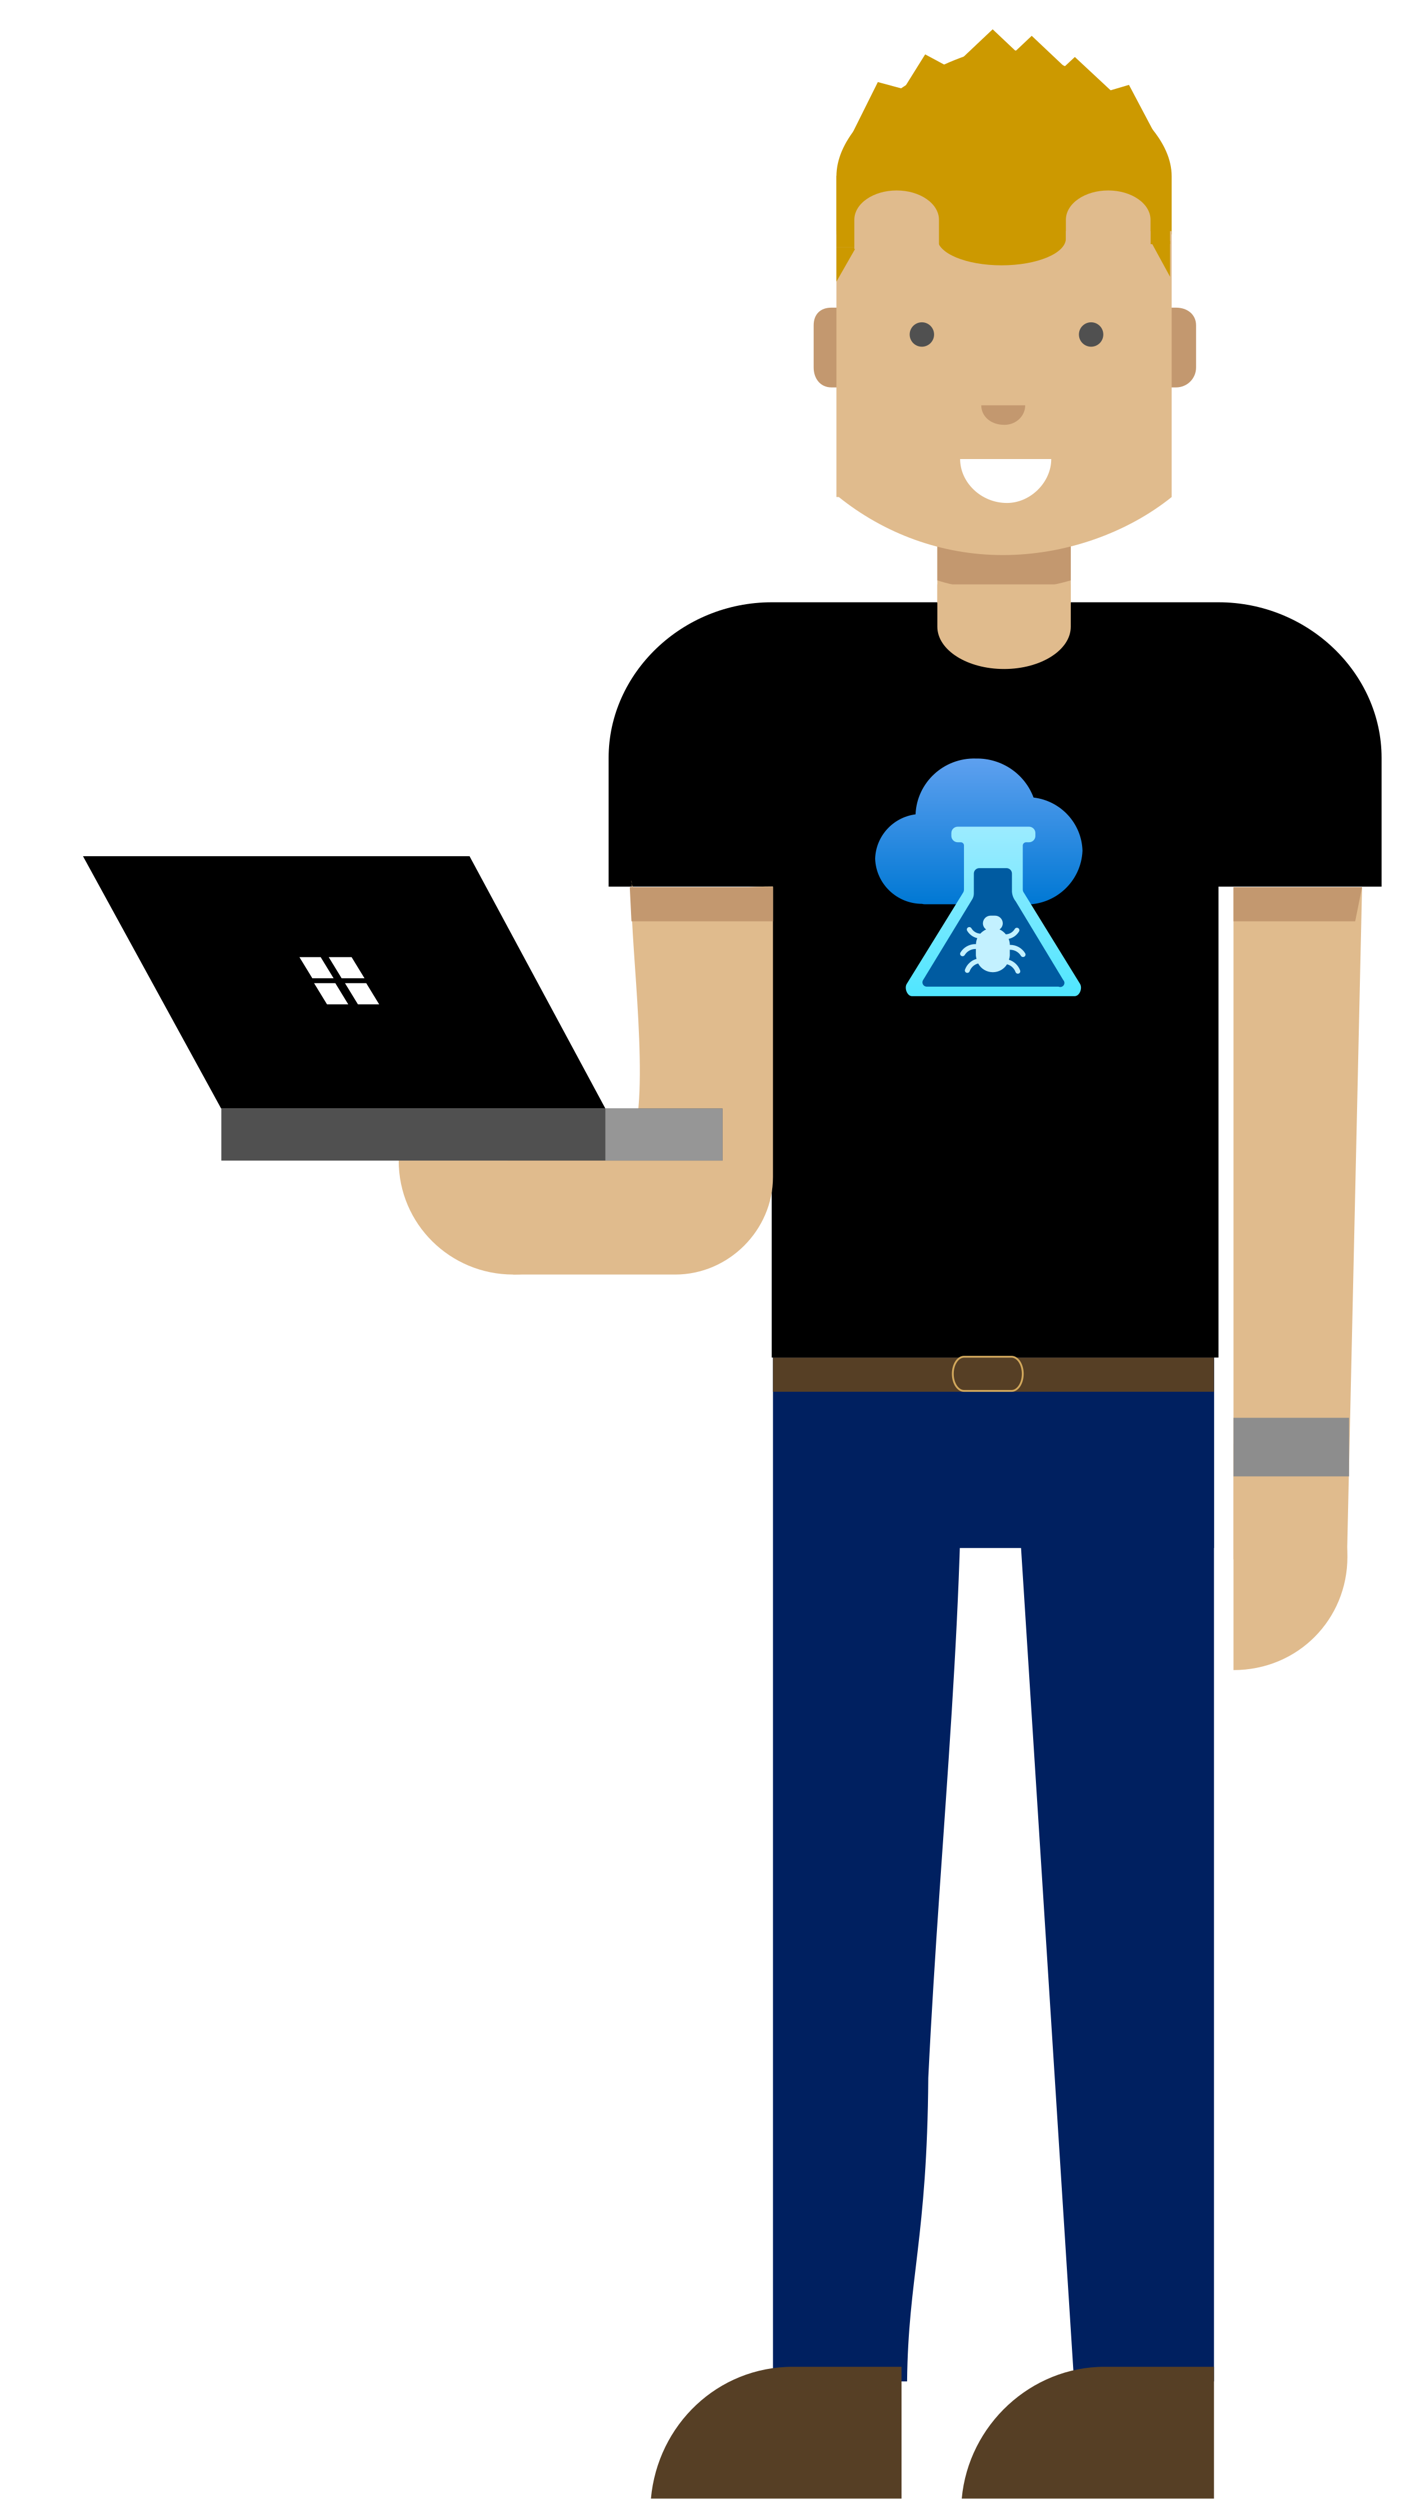
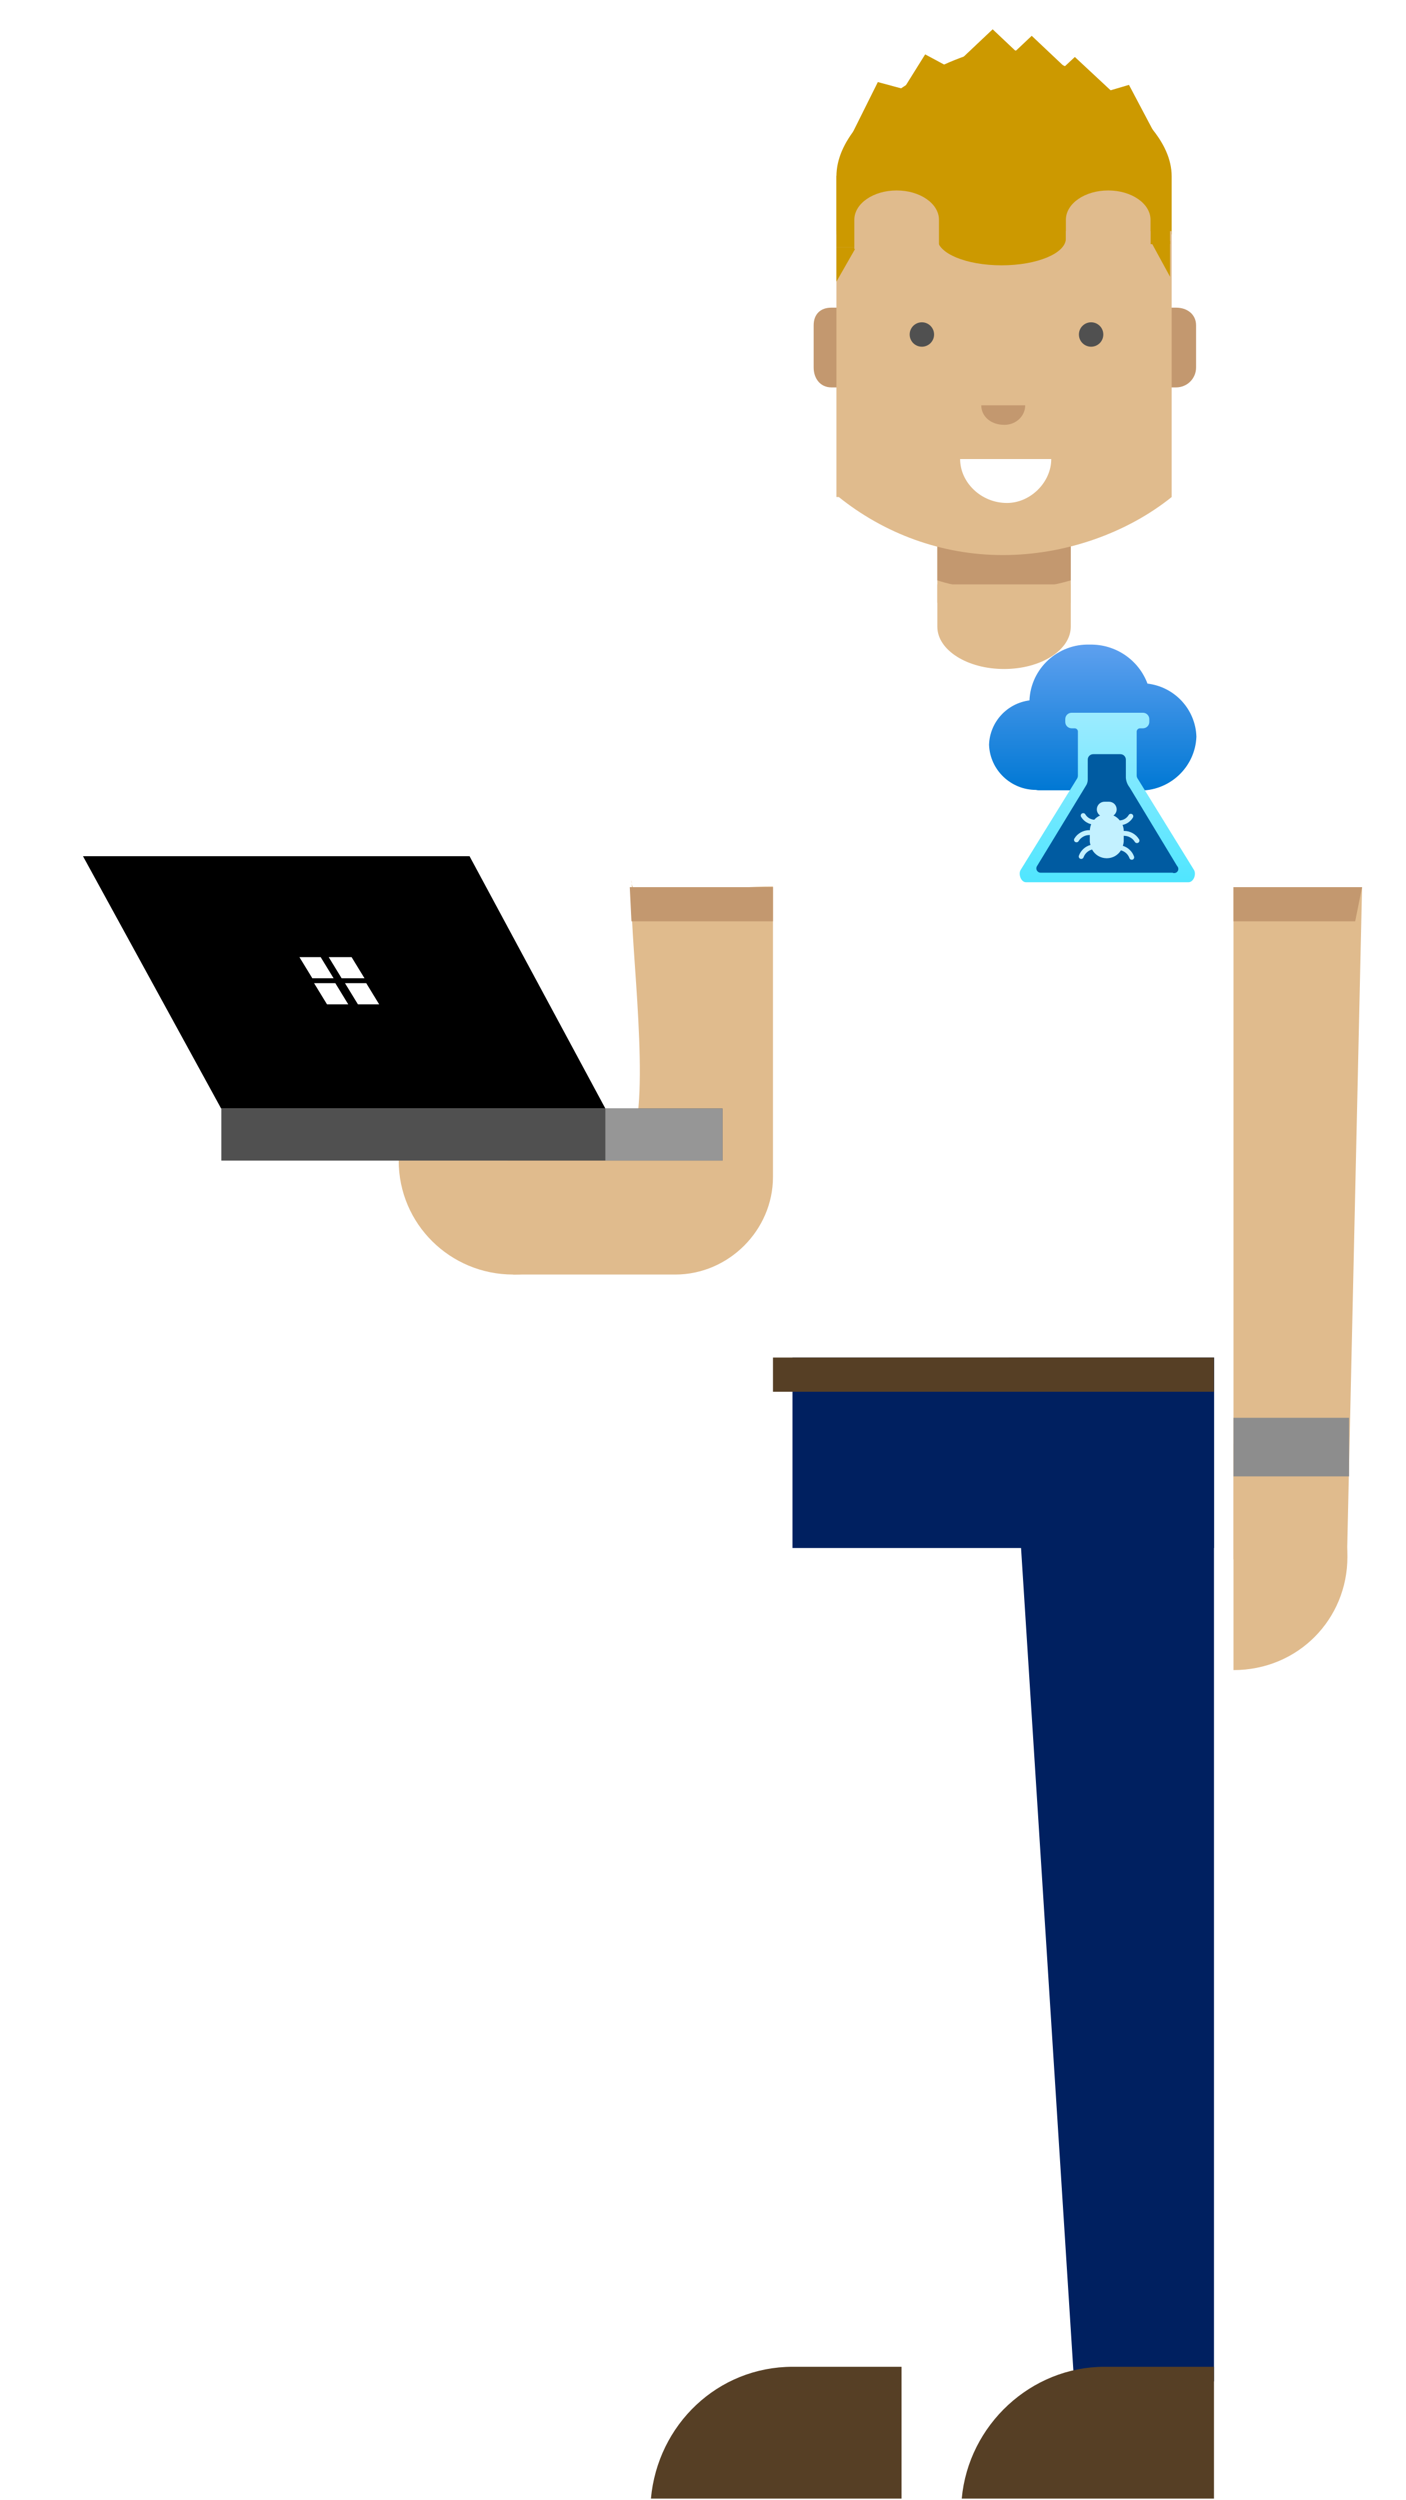
<svg xmlns="http://www.w3.org/2000/svg" width="864" height="1536" overflow="hidden">
  <defs>
    <clipPath id="clip0">
      <rect x="598" y="396" width="147" height="146" />
    </clipPath>
    <clipPath id="clip1">
      <rect x="598" y="396" width="147" height="146" />
    </clipPath>
    <clipPath id="clip2">
      <rect x="598" y="396" width="147" height="146" />
    </clipPath>
    <linearGradient x1="73" y1="89.668" x2="73" y2="0" gradientUnits="userSpaceOnUse" spreadMethod="pad" id="fill3">
      <stop offset="0" stop-color="#0078D4" />
      <stop offset="1" stop-color="#5EA0EF" />
    </linearGradient>
    <linearGradient x1="64.118" y1="146" x2="64.118" y2="41.87" gradientUnits="userSpaceOnUse" spreadMethod="pad" id="fill4">
      <stop offset="0" stop-color="#50E6FF" />
      <stop offset="1" stop-color="#9CEBFF" />
    </linearGradient>
    <clipPath id="clip5">
      <rect x="528" y="466" width="147" height="146" />
    </clipPath>
    <clipPath id="clip6">
-       <rect x="528" y="466" width="147" height="146" />
-     </clipPath>
+       </clipPath>
    <clipPath id="clip7">
      <rect x="528" y="466" width="147" height="146" />
    </clipPath>
    <linearGradient x1="73" y1="89.668" x2="73" y2="0" gradientUnits="userSpaceOnUse" spreadMethod="pad" id="fill8">
      <stop offset="0" stop-color="#0078D4" />
      <stop offset="1" stop-color="#5EA0EF" />
    </linearGradient>
    <linearGradient x1="64.118" y1="146" x2="64.118" y2="41.87" gradientUnits="userSpaceOnUse" spreadMethod="pad" id="fill9">
      <stop offset="0" stop-color="#50E6FF" />
      <stop offset="1" stop-color="#9CEBFF" />
    </linearGradient>
  </defs>
  <g>
    <rect x="0" y="0" width="864" height="1536" fill="#FFFFFF" />
    <g clip-path="url(#clip0)">
      <g clip-path="url(#clip1)">
        <g clip-path="url(#clip2)">
          <path d="M136.267 61.571C135.85 47.659 125.408 36.101 111.609 34.278 110.791 14.66 94.32-0.636 74.695 2.50625e-06 59.092-0.281 45.015 9.328 39.59 23.96 22.941 25.95 10.249 39.815 9.733 56.575 10.459 75.528 26.386 90.32 45.341 89.644 46.395 89.644 47.442 89.595 48.472 89.514L106.142 89.514C106.645 89.501 107.144 89.423 107.626 89.279 123.064 89.233 135.709 77 136.267 61.571Z" fill="url(#fill3)" transform="matrix(-1.007 0 0 1 745 396)" />
          <path d="M113.71 146 14.6 146C11.412 146 9.563 140.963 11.307 138.294L45.422 82.579C45.938 81.934 46.206 81.126 46.177 80.3L46.177 53.387C46.131 52.327 45.282 51.478 44.222 51.433L42.372 51.433C40.218 51.433 38.471 49.686 38.471 47.531 38.471 47.528 38.471 47.526 38.471 47.523L38.471 47.523 38.471 45.779C38.467 43.624 40.21 41.874 42.364 41.87 42.367 41.87 42.37 41.87 42.372 41.87L85.856 41.87C88.01 41.87 89.758 43.616 89.758 45.771 89.758 45.774 89.758 45.776 89.758 45.779L89.758 45.779 89.758 47.523C89.762 49.678 88.019 51.428 85.864 51.433 85.862 51.433 85.859 51.433 85.856 51.433L84.007 51.433C82.927 51.433 82.052 52.308 82.052 53.387L82.052 80.422C82.036 81.235 82.29 82.031 82.774 82.685L116.897 138.294C118.649 140.858 116.8 146 113.71 146Z" fill="url(#fill4)" transform="matrix(-1.007 0 0 1 745 396)" />
          <path d="M21.462 136.096 50.475 87.762C51.831 86.046 52.634 83.958 52.779 81.776L52.779 70.696C52.761 68.851 54.243 67.34 56.088 67.322 56.096 67.322 56.105 67.322 56.113 67.322L72.692 67.322C74.537 67.322 76.034 68.818 76.034 70.664L76.034 82.896C76.027 84.346 76.469 85.762 77.299 86.951L107.002 136.088C107.78 137.329 107.405 138.966 106.164 139.745 105.793 139.977 105.371 140.115 104.933 140.144L24.333 140.144C23.06 140.72 21.561 140.154 20.985 138.882 20.559 137.94 20.748 136.834 21.462 136.088Z" fill="#005BA1" transform="matrix(-1.007 0 0 1 745 396)" />
          <path d="M84.201 119.168C82.269 115.948 78.784 113.981 75.028 113.994 74.914 113.994 74.849 114.091 74.744 114.115 74.715 112.818 74.44 111.538 73.933 110.344 76.525 109.738 78.756 108.096 80.105 105.801 80.522 105.083 80.277 104.162 79.558 103.745 78.839 103.328 77.918 103.574 77.502 104.293 76.36 106.235 74.318 107.473 72.067 107.586 71.089 106.477 69.879 105.596 68.523 105.006 69.746 104.152 70.483 102.76 70.502 101.267 70.515 98.66 68.413 96.536 65.805 96.522 65.797 96.522 65.789 96.522 65.781 96.522L63.096 96.522C60.491 96.526 58.38 98.638 58.376 101.243 58.394 102.735 59.131 104.127 60.355 104.982 58.844 105.659 57.524 106.698 56.51 108.008 54.254 107.906 52.204 106.666 51.068 104.714 50.653 103.991 49.731 103.74 49.007 104.155 48.284 104.569 48.033 105.491 48.448 106.215 49.824 108.567 52.131 110.229 54.799 110.79 54.336 111.941 54.089 113.167 54.069 114.407L54.069 114.553C54.004 114.553 53.955 114.472 53.882 114.472 50.126 114.46 46.641 116.426 44.708 119.647 44.275 120.353 44.497 121.277 45.203 121.71 45.206 121.712 45.209 121.714 45.211 121.715 45.456 121.861 45.737 121.937 46.022 121.934 46.548 121.934 47.035 121.656 47.304 121.204 48.698 118.889 51.204 117.476 53.906 117.481 53.979 117.481 54.028 117.416 54.093 117.408L54.093 121.01C54.151 121.9 54.328 122.779 54.62 123.621 51.444 124.609 48.916 127.029 47.791 130.159 47.495 130.938 47.886 131.809 48.665 132.105 48.666 132.106 48.666 132.106 48.667 132.106 48.829 132.159 48.999 132.187 49.17 132.187 49.806 132.187 50.373 131.788 50.589 131.189 51.429 128.834 53.373 127.042 55.788 126.395 57.586 129.379 60.798 131.22 64.281 131.262L64.573 131.262C68.276 131.224 71.662 129.164 73.397 125.893 75.812 126.541 77.754 128.332 78.597 130.686 78.812 131.285 79.38 131.684 80.016 131.684 80.187 131.684 80.357 131.656 80.519 131.603 81.304 131.325 81.715 130.462 81.437 129.677 81.436 129.676 81.436 129.674 81.436 129.672 80.278 126.468 77.654 124.012 74.379 123.07 74.591 122.409 74.73 121.726 74.793 121.034L74.793 116.914C74.874 116.914 74.922 117.003 75.012 117.003 77.714 116.997 80.22 118.411 81.614 120.726 81.882 121.178 82.37 121.455 82.896 121.456 83.181 121.458 83.462 121.383 83.707 121.237 84.412 120.8 84.633 119.877 84.201 119.168Z" fill="#C3F1FF" transform="matrix(-1.007 0 0 1 745 396)" />
        </g>
      </g>
    </g>
    <path d="M206 113 206 77.318C206 34.507 127.947-0.746 111.034 0.011 105.204 0.271 99.354 0.011 93.503 0.011 81.102 0.011 0 34.507 0 77.318L0 113 206 113Z" fill="#CC9900" fill-rule="evenodd" transform="matrix(-1 0 0 1 720 31)" />
    <path d="M0 36.75C0 43.556 5.465 49 12.296 49 224.07 49 224.07 49 224.07 49 230.901 49 235 43.556 235 36.75 235 10.889 235 10.889 235 10.889 235 4.083 230.901 0 224.07 0 12.296 0 12.296 0 12.296 0 5.465 0 0 4.083 0 10.889L0 36.75Z" fill="#C3986F" fill-rule="evenodd" transform="matrix(-1 0 0 1 735 189)" />
    <rect x="0" y="0" width="259" height="117" fill="#002060" transform="matrix(-1 0 0 1 746 834)" />
-     <path d="M0.711 0 116 0 116 630 33.59 630C32.9 566.341 21.249 542.119 20.559 443.486 13.03 288.216-3.633 147.829 0.711 0Z" fill="#002060" fill-rule="evenodd" transform="matrix(-1 0 0 1 591 833)" />
    <path d="M66.779 0C113.115 0 149.911 35.695 154 81 66.779 81 66.779 81 66.779 81 0 81 0 81 0 81 0 0 0 0 0 0L66.779 0Z" fill="#563F25" fill-rule="evenodd" transform="matrix(-1 0 0 1 554 1454)" />
    <path d="M0 0 126 0 85.979 629 0 629 0 0Z" fill="#002060" fill-rule="evenodd" transform="matrix(-1 0 0 1 746 834)" />
    <path d="M67.212 0C112.478 0 150.885 35.695 155 81 67.212 81 67.212 81 67.212 81 0 81 0 81 0 81 0 0 0 0 0 0L67.212 0Z" fill="#563F25" fill-rule="evenodd" transform="matrix(-1 0 0 1 746 1454)" />
-     <path d="M100.229 0C374.771 0 374.771 0 374.771 0 429.969 0 475 43.671 475 95.529 475 174.682 475 174.682 475 174.682 374.771 174.682 374.771 174.682 374.771 174.682 374.771 464 374.771 464 374.771 464 100.229 464 100.229 464 100.229 464 100.229 174.682 100.229 174.682 100.229 174.682 0 174.682 0 174.682 0 174.682 0 95.529 0 95.529 0 95.529 0 43.671 45.031 0 100.229 0Z" fill-rule="evenodd" transform="matrix(-1 0 0 1 849 370)" />
    <path d="M60.039 242 159.636 242C159.636 216.56 171.721 179.39 159.636 165.704 147.552 152.019 99.23 185.541 87.082 159.863 74.933 134.185 87.736 37.742 86.794 11.707 85.852-14.329 91.216 11.349 76.753 9.99 62.29 8.631 27.138 3.576 0 3.576L0 182.06C0 214.748 27.282 242 60.039 242Z" fill="#E0BB8D" fill-rule="evenodd" transform="matrix(-1 0 0 1 475 541)" />
    <path d="M0 0 79 0 79 413 9.284 413 0 0Z" fill="#E0BB8D" fill-rule="evenodd" transform="matrix(-1 0 0 1 837 545)" />
    <path d="M70 0C70 139 70 139 70 139 30.196 139 0 107.657 0 69.5 0 31.343 30.196 0 70 0Z" fill="#E0BB8D" fill-rule="evenodd" transform="matrix(-1 0 0 1 828 887)" />
    <path d="M0 0C142 0 142 0 142 0 142 39.038 110.291 70 71.689 70 31.709 70 0 39.038 0 0Z" fill="#E0BB8D" fill-rule="evenodd" transform="matrix(-1 0 0 1 387 713)" />
    <rect x="0" y="0" width="71" height="36" fill="#8D8D8D" transform="matrix(-1 0 0 1 829 871)" />
    <rect x="0" y="0" width="308" height="32" fill="#505050" transform="matrix(-1 0 0 1 444 681)" />
    <path d="M83.46 0 321 0 236.113 155 0 155 83.46 0Z" fill-rule="evenodd" transform="matrix(-1 0 0 1 372 526)" />
    <rect x="0" y="0" width="72" height="32" fill="#969696" transform="matrix(-1 0 0 1 444 681)" />
    <path d="M40.644 135 82 94.286 82 0 0 0 0 94.286 40.644 135Z" fill="#E0BB8D" fill-rule="evenodd" transform="matrix(-1 0 0 1 658 276)" />
    <path d="M82 65.538C69.7 69.635 56.033 71 42.367 71 27.333 71 13.667 69.635 0 65.538 0 0 0 0 0 0 82 0 82 0 82 0L82 65.538Z" fill="#C3986F" fill-rule="evenodd" transform="matrix(-1 0 0 1 658 291)" />
    <path d="M206 0C206 163.358 206 163.358 206 163.358 204.539 163.358 204.539 163.358 204.539 163.358 176.78 185.634 141.716 199 103.73 199 65.745 199 27.759 185.634 0 163.358 0 0 0 0 0 0L206 0Z" fill="#E0BB8D" fill-rule="evenodd" transform="matrix(-1 0 0 1 720 142)" />
    <path d="M0 0 79 0 79 21 4.22 21 0 0Z" fill="#C3986F" fill-rule="evenodd" transform="matrix(-1 0 0 1 837 545)" />
    <path d="M0 0 88 0C87.658 7 87.316 14 86.975 21L0 21 0 0Z" fill="#C3986F" fill-rule="evenodd" transform="matrix(-1 0 0 1 475 545)" />
    <path d="M12.79 12C21.316 12 27 6.667 27 0 0 0 0 0 0 0 0 6.667 5.684 12 12.79 12Z" fill="#C3986F" fill-rule="evenodd" transform="matrix(-1 0 0 1 630 249)" />
    <path d="M6 14.167C6 15.583 4.5 17 3 17 3 17 3 17 3 17 1.5 17 0 15.583 0 14.167 0 2.833 0 2.833 0 2.833 0 1.417 1.5 0 3 0 3 0 3 0 3 0 4.5 0 6 1.417 6 2.833L6 14.167Z" fill="#E0BB8D" fill-rule="evenodd" transform="matrix(-1 0 0 1 620 176)" />
    <path d="M0 7.5C-9.5485e-16 3.358 3.358 -9.5485e-16 7.5-1.9097e-15 11.642-3.8194e-15 15 3.358 15 7.5 15 11.642 11.642 15 7.5 15 3.358 15-4.77425e-15 11.642 0 7.5Z" fill="#505050" fill-rule="evenodd" transform="matrix(-1 0 0 1 678 198)" />
    <path d="M0 7.5C-9.5485e-16 3.358 3.358 -9.5485e-16 7.5-1.9097e-15 11.642-3.8194e-15 15 3.358 15 7.5 15 11.642 11.642 15 7.5 15 3.358 15-4.77425e-15 11.642 0 7.5Z" fill="#505050" fill-rule="evenodd" transform="matrix(-1 0 0 1 574 198)" />
    <path d="M27.2 27C43.2 27 56 14.294 56 0 0 0 0 0 0 0 0 14.294 12.8 27 27.2 27Z" fill="#FFFFFF" fill-rule="evenodd" transform="matrix(-1 0 0 1 646 282)" />
    <path d="M719 148 719 170 707 148Z" fill="#CC9900" fill-rule="evenodd" />
    <path d="M0 13 7.942 0 22 0 14.058 13Z" fill="#FFFFFF" fill-rule="evenodd" transform="matrix(-1 0 0 1 224 588)" />
    <path d="M0 13 7.942 0 21 0 13.058 13Z" fill="#FFFFFF" fill-rule="evenodd" transform="matrix(-1 0 0 1 205 588)" />
    <path d="M0 13 7.942 0 21 0 13.058 13Z" fill="#FFFFFF" fill-rule="evenodd" transform="matrix(-1 0 0 1 233 604)" />
    <path d="M0 13 7.942 0 21 0 13.058 13Z" fill="#FFFFFF" fill-rule="evenodd" transform="matrix(-1 0 0 1 214 604)" />
    <rect x="0" y="0" width="12" height="44" fill="#CC9900" transform="matrix(-1 0 0 1 719 106)" />
    <path d="M0 21 0 0 12 21Z" fill="#CC9900" fill-rule="evenodd" transform="matrix(1 0 0 -1 514 173)" />
    <rect x="0" y="0" width="12" height="44" fill="#CC9900" transform="matrix(-1 0 0 1 526 108)" />
    <path d="M0 0 26 0C40.359-1.04397e-14 52 18.356 52 41 52 63.644 40.359 82 26 82L0 82Z" fill="#E0BB8D" fill-rule="evenodd" transform="matrix(1.83697e-16 1 1 -1.83697e-16 576 359)" />
    <path d="M0 0 16.5 0C25.613-1.00578e-14 33 17.685 33 39.5 33 61.315 25.613 79 16.5 79L0 79Z" fill="#CC9900" fill-rule="evenodd" transform="matrix(1.83697e-16 1 1 -1.83697e-16 576 130)" />
    <path d="M655 153 655 135C655 125.059 666.641 117 681 117 695.359 117 707 125.059 707 135L707 153Z" fill="#E0BB8D" fill-rule="evenodd" />
    <path d="M525 153 525 135C525 125.059 536.641 117 551 117 565.359 117 577 125.059 577 135L577 153Z" fill="#E0BB8D" fill-rule="evenodd" />
    <path d="M0 34 36 0 72 34Z" fill="#CC9900" fill-rule="evenodd" transform="matrix(-1 0 0 1 646 18)" />
    <path d="M0 34 36 0 72 34Z" fill="#CC9900" fill-rule="evenodd" transform="matrix(-1 0 0 1 670 22)" />
    <path d="M0 34 36.5 0 73 34Z" fill="#CC9900" fill-rule="evenodd" transform="matrix(-1 0 0 1 697 35)" />
    <path d="M0 33.873 36.179 0 72.358 33.873Z" fill="#CC9900" fill-rule="evenodd" transform="matrix(-0.966 0.257 0.257 0.966 603.471 24.112)" />
    <path d="M0 29.618 36.179 0 72.358 29.618Z" fill="#CC9900" fill-rule="evenodd" transform="matrix(-0.912 0.41 0.41 0.912 572.435 35.586)" />
    <path d="M0 29.618 36.179 0 72.358 29.618Z" fill="#CC9900" fill-rule="evenodd" transform="matrix(-0.922 -0.388 -0.388 0.922 727.116 66.175)" />
    <rect x="0" y="0" width="271" height="21" fill="#563F25" transform="matrix(-1 0 0 1 746 834)" />
-     <path d="M6.918 0 36.082 0C39.903-3.53692e-15 43 4.701 43 10.5 43 16.299 39.903 21 36.082 21L6.918 21C3.097 21 0 16.299 0 10.5 0 4.701 3.097 1.76846e-15 6.918 0Z" stroke="#D2A85C" stroke-width="1.133" stroke-linejoin="round" stroke-miterlimit="10" fill="none" fill-rule="evenodd" transform="matrix(-1 0 0 1 628.5 833.5)" />
    <g clip-path="url(#clip5)">
      <g clip-path="url(#clip6)">
        <g clip-path="url(#clip7)">
          <path d="M136.267 61.571C135.85 47.659 125.408 36.101 111.609 34.278 110.791 14.66 94.32-0.636 74.695 2.50625e-06 59.092-0.281 45.015 9.328 39.59 23.96 22.941 25.95 10.249 39.815 9.733 56.575 10.459 75.528 26.386 90.32 45.341 89.644 46.395 89.644 47.442 89.595 48.472 89.514L106.142 89.514C106.645 89.501 107.144 89.423 107.626 89.279 123.064 89.233 135.709 77 136.267 61.571Z" fill="url(#fill8)" transform="matrix(-1.007 0 0 1 675 466)" />
          <path d="M113.71 146 14.6 146C11.412 146 9.563 140.963 11.307 138.294L45.422 82.579C45.938 81.934 46.206 81.126 46.177 80.3L46.177 53.387C46.131 52.327 45.282 51.478 44.222 51.433L42.372 51.433C40.218 51.433 38.471 49.686 38.471 47.531 38.471 47.528 38.471 47.526 38.471 47.523L38.471 47.523 38.471 45.779C38.467 43.624 40.21 41.874 42.364 41.87 42.367 41.87 42.37 41.87 42.372 41.87L85.856 41.87C88.01 41.87 89.758 43.616 89.758 45.771 89.758 45.774 89.758 45.776 89.758 45.779L89.758 45.779 89.758 47.523C89.762 49.678 88.019 51.428 85.864 51.433 85.862 51.433 85.859 51.433 85.856 51.433L84.007 51.433C82.927 51.433 82.052 52.308 82.052 53.387L82.052 80.422C82.036 81.235 82.29 82.031 82.774 82.685L116.897 138.294C118.649 140.858 116.8 146 113.71 146Z" fill="url(#fill9)" transform="matrix(-1.007 0 0 1 675 466)" />
          <path d="M21.462 136.096 50.475 87.762C51.831 86.046 52.634 83.958 52.779 81.776L52.779 70.696C52.761 68.851 54.243 67.34 56.088 67.322 56.096 67.322 56.105 67.322 56.113 67.322L72.692 67.322C74.537 67.322 76.034 68.818 76.034 70.664L76.034 82.896C76.027 84.346 76.469 85.762 77.299 86.951L107.002 136.088C107.78 137.329 107.405 138.966 106.164 139.745 105.793 139.977 105.371 140.115 104.933 140.144L24.333 140.144C23.06 140.72 21.561 140.154 20.985 138.882 20.559 137.94 20.748 136.834 21.462 136.088Z" fill="#005BA1" transform="matrix(-1.007 0 0 1 675 466)" />
          <path d="M84.201 119.168C82.269 115.948 78.784 113.981 75.028 113.994 74.914 113.994 74.849 114.091 74.744 114.115 74.715 112.818 74.44 111.538 73.933 110.344 76.525 109.738 78.756 108.096 80.105 105.801 80.522 105.083 80.277 104.162 79.558 103.745 78.839 103.328 77.918 103.574 77.502 104.293 76.36 106.235 74.318 107.473 72.067 107.586 71.089 106.477 69.879 105.596 68.523 105.006 69.746 104.152 70.483 102.76 70.502 101.267 70.515 98.66 68.413 96.536 65.805 96.522 65.797 96.522 65.789 96.522 65.781 96.522L63.096 96.522C60.491 96.526 58.38 98.638 58.376 101.243 58.394 102.735 59.131 104.127 60.355 104.982 58.844 105.659 57.524 106.698 56.51 108.008 54.254 107.906 52.204 106.666 51.068 104.714 50.653 103.991 49.731 103.74 49.007 104.155 48.284 104.569 48.033 105.491 48.448 106.215 49.824 108.567 52.131 110.229 54.799 110.79 54.336 111.941 54.089 113.167 54.069 114.407L54.069 114.553C54.004 114.553 53.955 114.472 53.882 114.472 50.126 114.46 46.641 116.426 44.708 119.647 44.275 120.353 44.497 121.277 45.203 121.71 45.206 121.712 45.209 121.714 45.211 121.715 45.456 121.861 45.737 121.937 46.022 121.934 46.548 121.934 47.035 121.656 47.304 121.204 48.698 118.889 51.204 117.476 53.906 117.481 53.979 117.481 54.028 117.416 54.093 117.408L54.093 121.01C54.151 121.9 54.328 122.779 54.62 123.621 51.444 124.609 48.916 127.029 47.791 130.159 47.495 130.938 47.886 131.809 48.665 132.105 48.666 132.106 48.666 132.106 48.667 132.106 48.829 132.159 48.999 132.187 49.17 132.187 49.806 132.187 50.373 131.788 50.589 131.189 51.429 128.834 53.373 127.042 55.788 126.395 57.586 129.379 60.798 131.22 64.281 131.262L64.573 131.262C68.276 131.224 71.662 129.164 73.397 125.893 75.812 126.541 77.754 128.332 78.597 130.686 78.812 131.285 79.38 131.684 80.016 131.684 80.187 131.684 80.357 131.656 80.519 131.603 81.304 131.325 81.715 130.462 81.437 129.677 81.436 129.676 81.436 129.674 81.436 129.672 80.278 126.468 77.654 124.012 74.379 123.07 74.591 122.409 74.73 121.726 74.793 121.034L74.793 116.914C74.874 116.914 74.922 117.003 75.012 117.003 77.714 116.997 80.22 118.411 81.614 120.726 81.882 121.178 82.37 121.455 82.896 121.456 83.181 121.458 83.462 121.383 83.707 121.237 84.412 120.8 84.633 119.877 84.201 119.168Z" fill="#C3F1FF" transform="matrix(-1.007 0 0 1 675 466)" />
        </g>
      </g>
    </g>
  </g>
</svg>